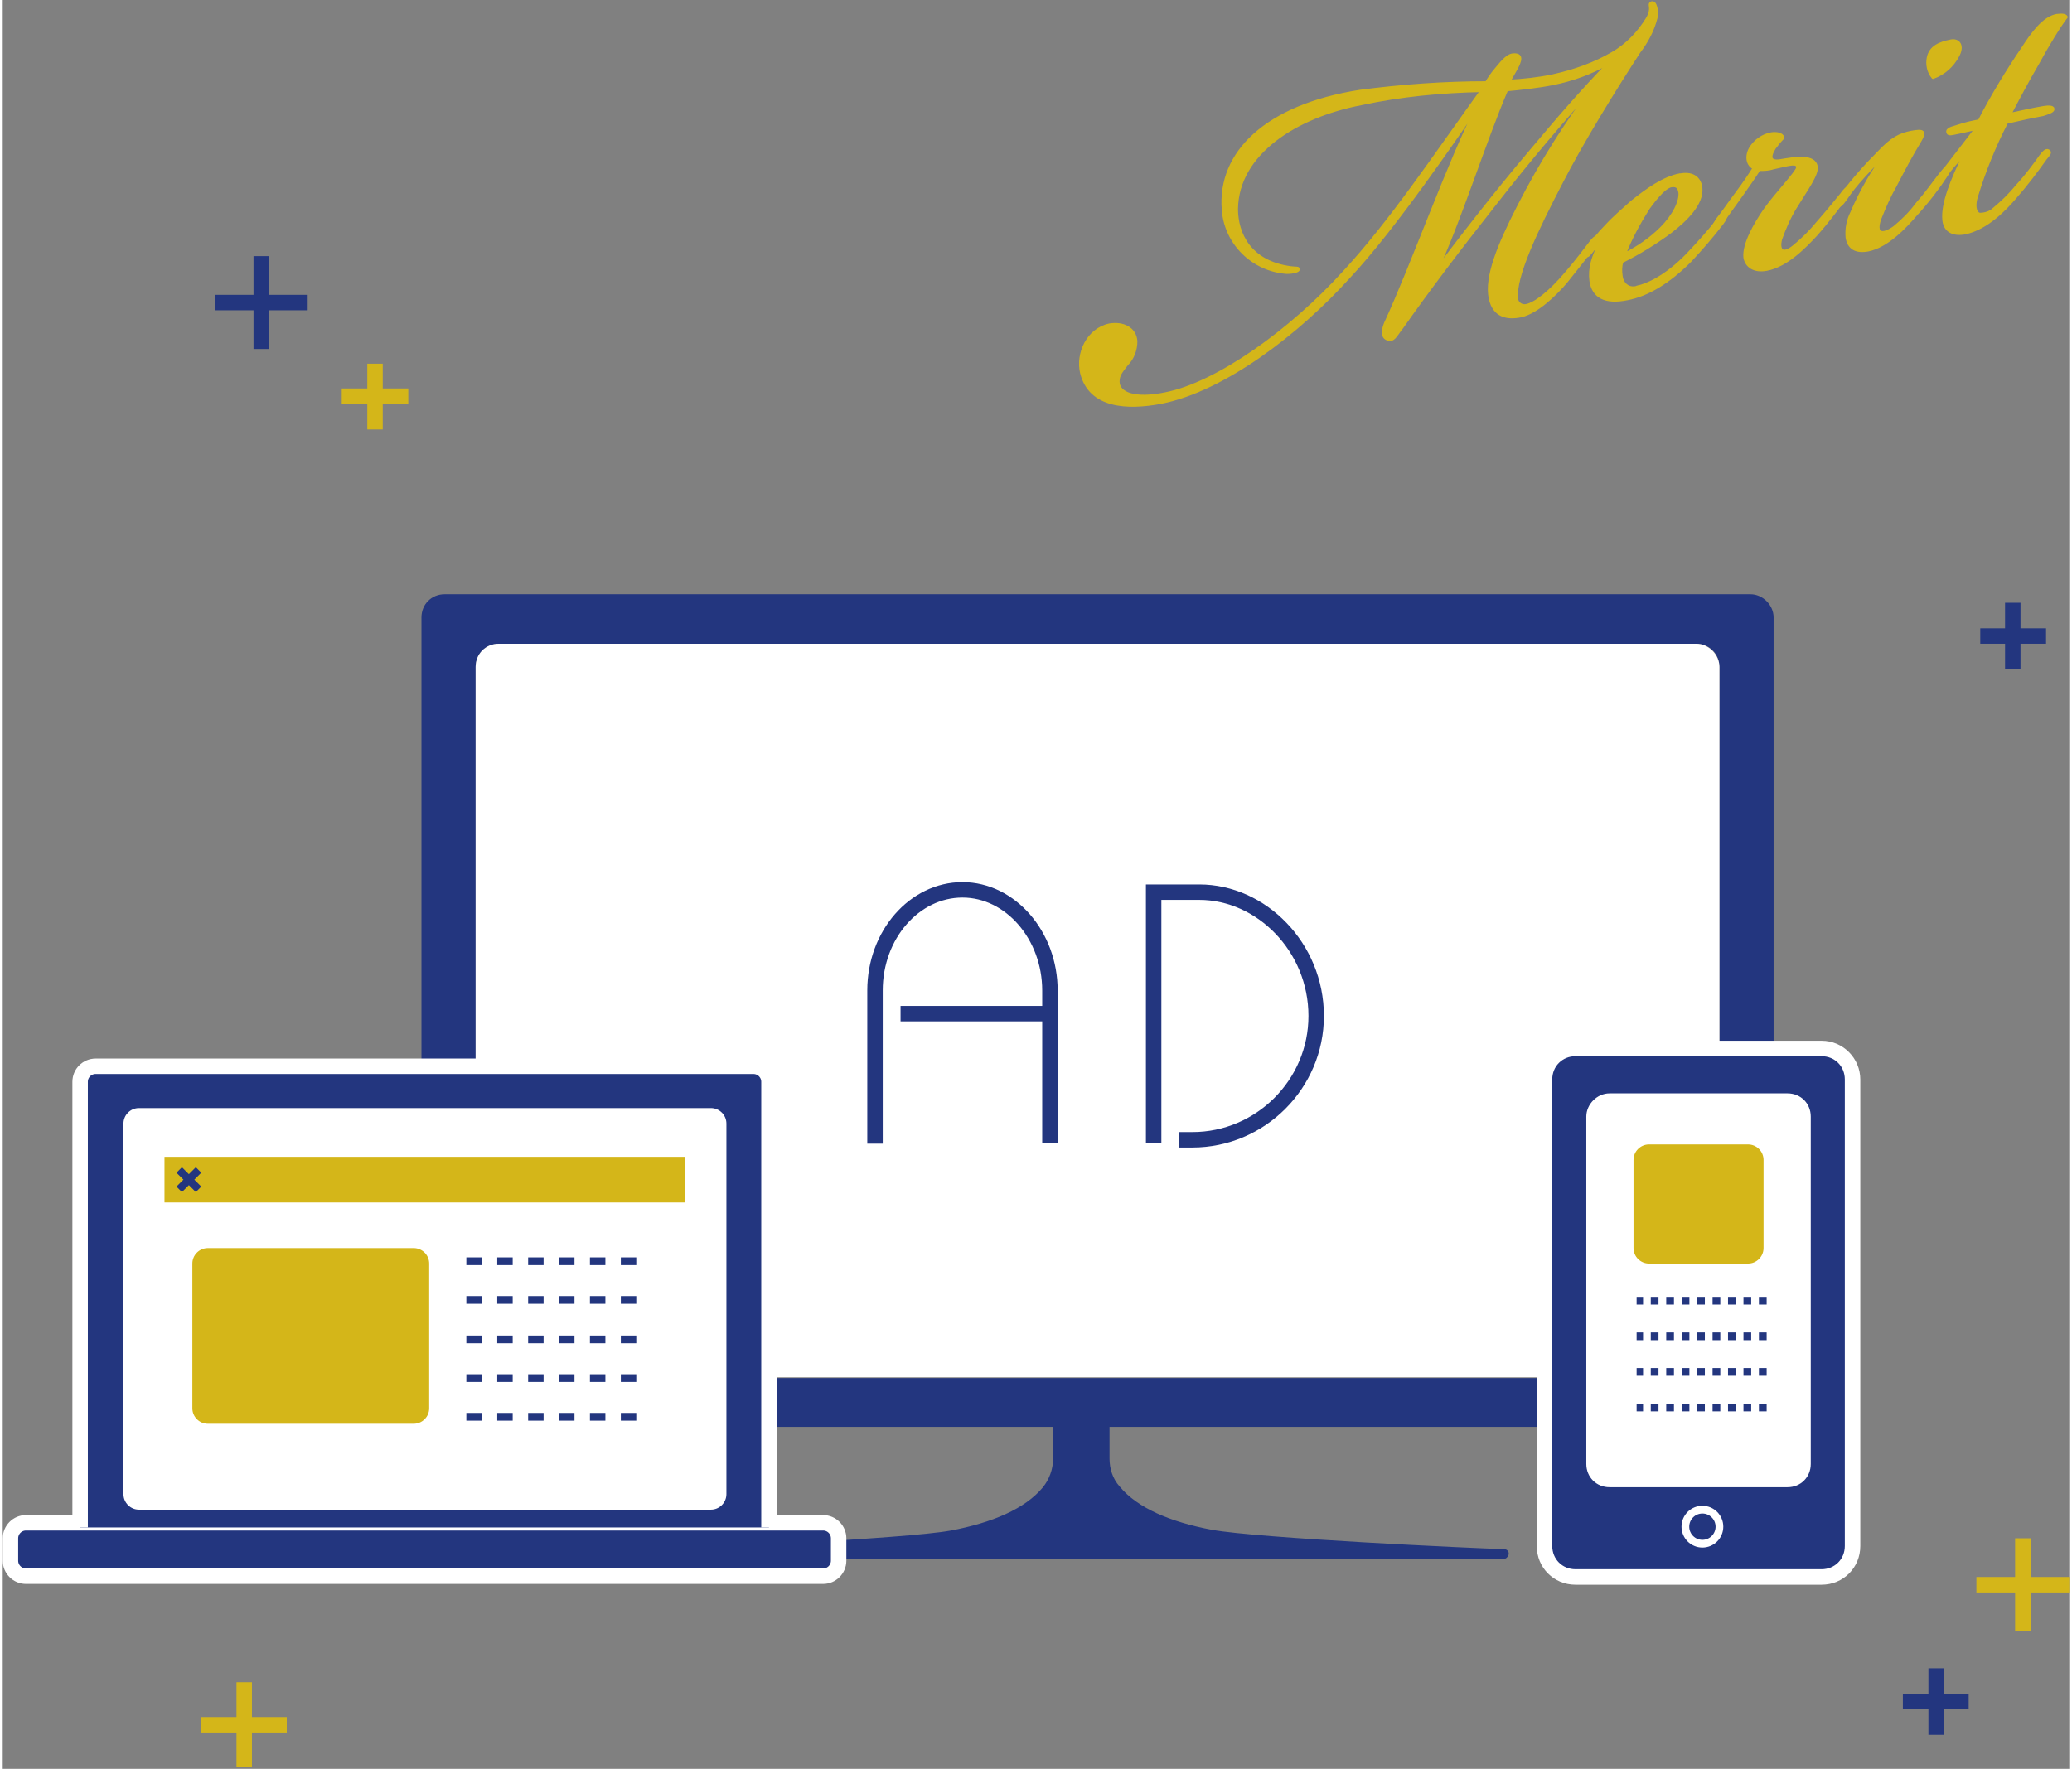
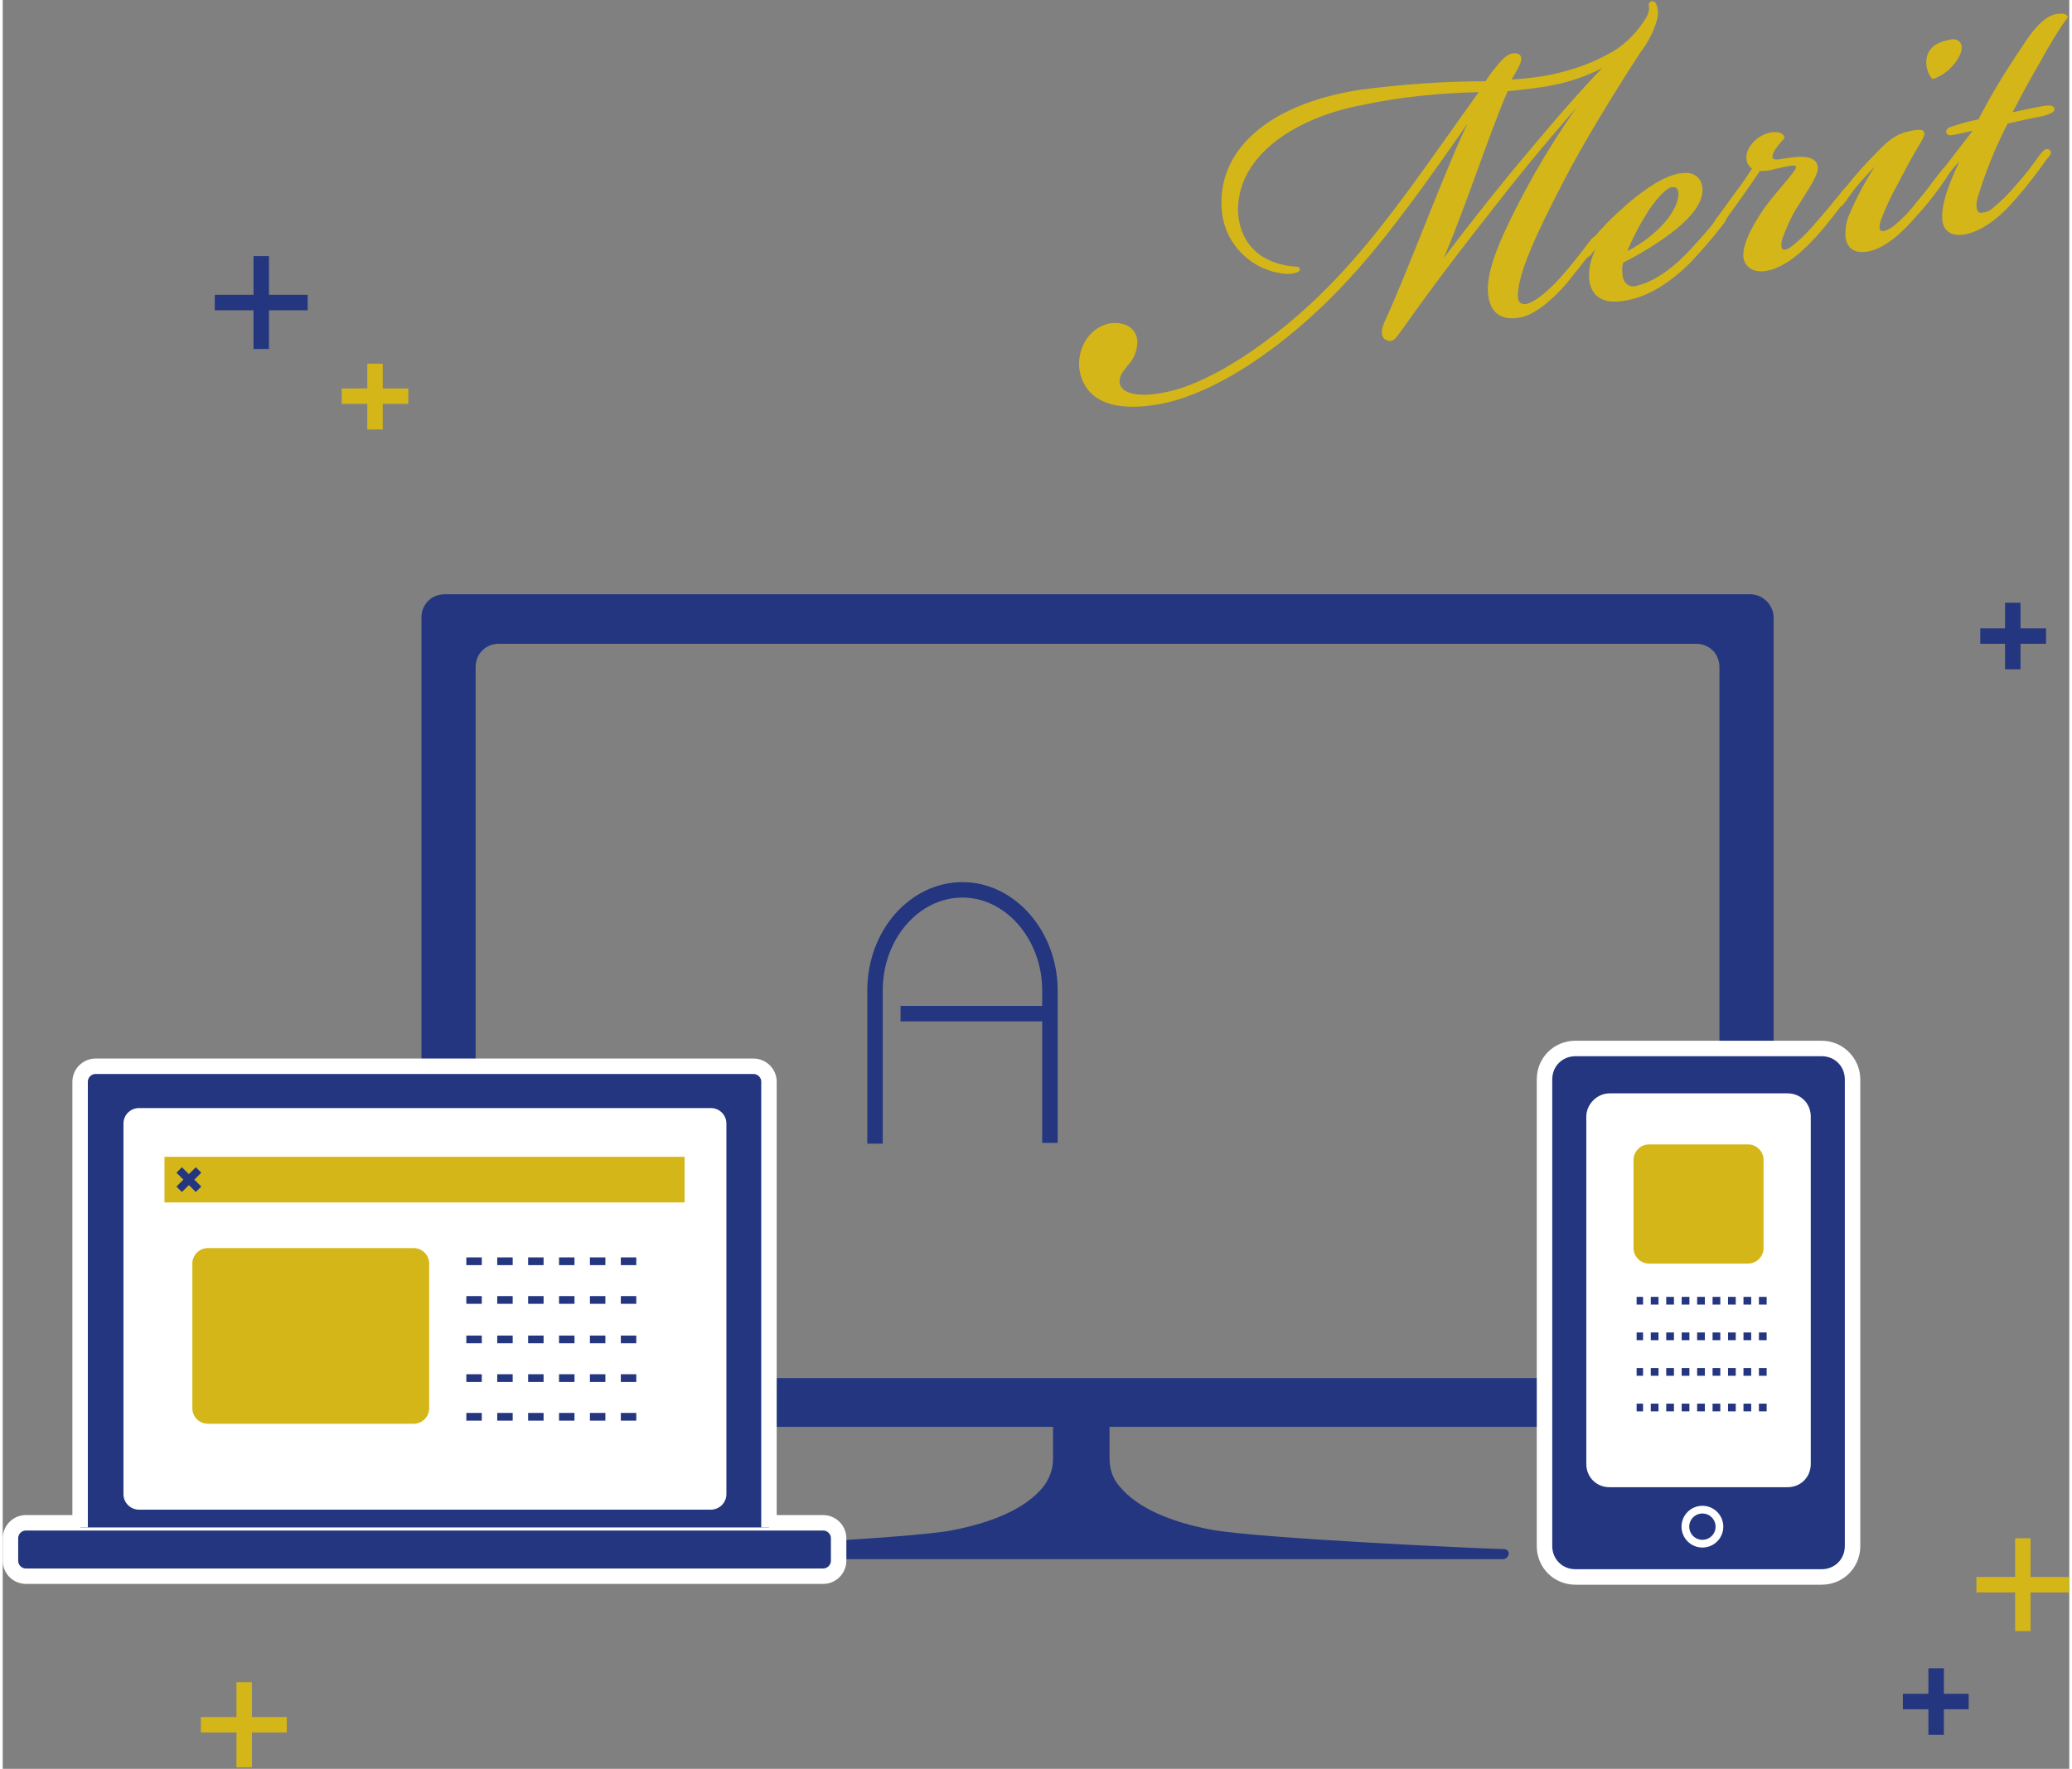
<svg xmlns="http://www.w3.org/2000/svg" version="1.1" id="レイヤー_1" x="0px" y="0px" viewBox="0 0 267 228.6" style="enable-background:new 0 0 267 228.6;" xml:space="preserve" width="267px" height="228px">
  <rect x="0" y="0" width="267" height="228.6" fill="#808080" stroke="none" />
  <style type="text/css">
	.st0{fill:#D4B619;stroke:#D4B619;stroke-width:0.399;stroke-linecap:round;stroke-linejoin:round;stroke-miterlimit:3.993;}
	.st1{fill:#23367F;}
	.st2{fill:#FFFFFF;}
	.st3{fill:none;stroke:#FFFFFF;stroke-width:0.998;stroke-miterlimit:9.982;}
	.st4{fill:#D4B619;}
	.st5{fill:none;stroke:#FFFFFF;stroke-width:1.996;stroke-miterlimit:9.982;}
	.st6{fill:none;stroke:#23367F;stroke-width:1.996;stroke-miterlimit:9.982;}
	.st7{fill:none;stroke:#23367F;stroke-width:0.998;stroke-miterlimit:9.982;stroke-dasharray:0.998,0.998;}
	.st8{fill:none;stroke:#D4B619;stroke-width:1.996;stroke-miterlimit:9.982;}
	.st9{fill:none;stroke:#23367F;stroke-width:0.998;stroke-miterlimit:9.982;}
	.st10{fill:none;stroke:#23367F;stroke-width:0.998;stroke-miterlimit:9.982;stroke-dasharray:1.996,1.996;}
</style>
  <path class="st0" d="M149.6,52c-4.3,0.8-9.1,0.6-10.2-3.8c-0.6-2.5,0.8-5.6,3.6-6.2c1.8-0.3,3.3,0.5,3.4,2.1c0,1.1-0.4,2.2-1.2,3  c-0.6,0.8-1.1,1.3-1.1,2.2c0,1.6,2.2,2.4,6.1,1.6c6.7-1.3,16.2-8.1,23.1-15.7c6.1-6.6,11.6-14.9,17.8-23.5  c-5.2,0.1-10.5,0.6-15.6,1.7c-8.4,1.6-16,6.4-16.1,13.6c0,3.2,1.7,6.9,7,7.6c0.7,0.1,1,0,1,0.2s-0.6,0.4-1.5,0.4  c-4.4-0.3-7.9-3.8-8.2-8.1c-0.6-7.3,5.5-13.4,17.7-15.3c5.4-0.7,10.8-1.1,16.3-1.1c0.3-0.5,0.7-1.1,1.2-1.7c0.6-0.7,1.4-1.8,2.2-1.9  c1.2-0.1,1.1,0.6,0.3,2c-0.3,0.5-0.5,0.9-0.8,1.4c1.9-0.1,3.8-0.3,5.7-0.7c2.7-0.6,5.3-1.5,7.7-2.9c1.9-1.1,3.4-2.7,4.5-4.5  c0.8-1.4,0.1-1.8,0.5-2c0.5-0.3,0.8,1,0.6,1.9c-0.4,1.6-1.2,3.1-2.2,4.4c-3,4.6-7.4,11.7-10.1,17c-3,5.8-6.1,12.1-5.7,15  c0.1,0.5,0.6,0.9,1.2,0.8c0,0,0,0,0,0c1.2-0.2,3.2-1.8,5.3-4.3c1.3-1.5,2.4-3,3.1-3.9c0.3-0.4,0.6-0.7,0.8-0.6  c0.3,0.2,0,0.6-0.5,1.2c-0.8,1.1-2,2.6-3.6,4.6c-1.3,1.5-3.6,3.8-5.7,4.3c-1.9,0.4-3.5,0-4-2.2c-0.6-2.8,1.1-6.9,3.6-11.8  c2.9-5.7,6.3-11.1,10.2-16.2H206c-4.4,4.9-8.9,10.2-13.1,15.6c-4.9,6.2-8.6,11.1-12.2,16.2c-0.8,1-1,1.7-1.8,1.4  c-0.8-0.3-0.5-1.4-0.2-2.1c3.3-7.1,8.5-21.6,11.7-27.6h-0.1c-2.3,3.3-10.4,15.3-16.4,21.7C167.4,43,157.8,50.4,149.6,52L149.6,52z   M197.3,19.7c3.6-4.3,6.7-7.9,10.2-11.5V8.1c-2.2,1.3-4.7,2.2-7.2,2.7c-2,0.4-4,0.6-6,0.8c-2.7,6.2-6.3,17.6-9.1,23.4  C187.7,31.6,192.8,25,197.3,19.7z" />
  <path class="st0" d="M217.7,32.9c1.4-1.5,2.8-3,4-4.6c0.4-0.5,0.6-0.6,0.8-0.5c0.2,0.1,0,0.6-0.4,1.1c-1.3,1.7-2.7,3.3-4.1,4.8  c-2.8,2.8-5.5,4.4-8.1,4.9c-2.9,0.6-4.4-0.3-4.7-2.3c-0.2-1.6,0.2-3.1,1.4-5.3l-0.1-0.1c-0.2,0.3-0.9,1.2-1.3,1.7  c-0.4,0.5-0.5,0.5-0.7,0.4c-0.2-0.1,0-0.6,0.3-0.9c0.7-1,1.5-2,2.4-2.9c1-1.1,2.2-2.1,3.3-3.1c2-1.6,4.1-3.1,6.2-3.5h0.1  c1.7-0.3,2.5,0.6,2.6,1.7c0.2,2-1.9,4.1-4,5.7c-1.9,1.4-4,2.7-6.2,3.8c-0.2,0.6-0.2,1.2-0.1,1.9c0.1,0.9,0.8,1.6,1.7,1.5  c0.1,0,0.2,0,0.4-0.1C212.3,36.9,214.8,35.9,217.7,32.9z M214.3,29.5c1.7-1.7,2.5-3.5,2.4-4.6c-0.1-0.7-0.4-1-1.1-0.9  s-1.7,1.1-3,2.9c-1.2,1.9-2.3,3.9-3.1,6C211.3,32,212.9,30.9,214.3,29.5z" />
  <path class="st0" d="M234.3,21.5c0.2,1-1.3,3-2.7,5.3c-0.8,1.3-1.4,2.7-1.9,4.1c-0.2,0.8-0.1,1.3,0.2,1.5c0.3,0.2,0.9,0,1.6-0.6  c1.1-0.9,2.1-1.9,3-3c1.4-1.6,2.2-2.6,3.1-3.7c0.4-0.6,0.9-1,1-0.8c0.1,0.2-0.2,0.7-0.7,1.5c-0.8,1-2,2.7-3.7,4.6  c-1.4,1.5-3.7,3.9-6.3,4.4c-1.6,0.3-2.6-0.4-2.8-1.5c-0.2-1.7,1.3-4.3,2.6-6.2c1.5-2.1,4.1-4.8,4.2-5.4c0.1-0.9-1.3-0.4-3.2,0  c-0.6,0.2-1.2,0.2-1.8,0.2c-0.5,0.8-1.4,2.1-2.4,3.5c-1,1.4-1.8,2.5-2.5,3.5c-0.6,0.7-0.9,1-1,0.8s0-0.5,0.6-1.4  c0.8-1,1.3-1.8,2.5-3.4c0.9-1.2,1.7-2.4,2.2-3.2c-0.8-0.3-1.1-1.4-0.5-2.5c0.6-1,1.6-1.7,2.7-1.9c0.6-0.1,1.4,0,1.5,0.5  c-0.4,0.4-0.8,0.9-1.1,1.3c-0.8,1.3-0.5,1.8,0.6,1.7C231.8,20.4,234,20.1,234.3,21.5L234.3,21.5z" />
  <path class="st0" d="M240.4,22.8c-1,1.1-1.7,2-2.3,2.9c-0.5,0.7-0.8,1-1,0.8c-0.2-0.1-0.1-0.5,0.6-1.4c1.4-1.9,3-3.7,4.7-5.4  c1.7-1.8,2.7-2.3,4.2-2.6c1.6-0.3,1.8-0.1,1.1,1.1c-1.1,1.8-2,3.5-3.2,5.8c-0.8,1.4-1.4,2.8-2,4.3c-0.3,0.9-0.3,1.5,0.1,1.7  c0.4,0.2,1.1-0.1,1.8-0.6c1.1-0.9,2.1-1.9,2.9-3c1.4-1.6,1.9-2.4,3-3.8c0.6-0.7,0.8-1.1,1.1-0.9s-0.4,1.1-0.6,1.4  c-0.7,1.1-2.3,3.2-3.7,4.7c-1.3,1.5-3.6,4-6.1,4.5c-1.6,0.3-2.5-0.3-2.7-1.6c-0.1-1.1,0.1-2.2,0.6-3.2c1.2-2.8,2.7-5.4,4.5-7.8  C242.3,20.8,241.3,21.8,240.4,22.8z M251.7,5.3c1-0.2,1.6,0.6,0.9,1.9c-0.7,1.3-1.8,2.3-3.2,2.8c-0.6-0.7-0.8-1.7-0.6-2.6  C249.1,6.1,250.2,5.6,251.7,5.3L251.7,5.3z" />
  <path class="st0" d="M250.7,23.1c-0.4,0.6-0.7,0.7-0.8,0.6s-0.1-0.5,0.4-1l4.7-6.1c-1,0.2-1.8,0.4-2.8,0.6c-0.5,0.1-0.9,0.2-0.9-0.2  s0.8-0.5,2-0.9c1-0.3,1.8-0.4,2.1-0.5c1.7-3.3,3.6-6.4,5.7-9.5c1.1-1.7,2.6-3.8,4.3-4.1c0.8-0.1,1.1,0,1.2,0.2c-0.8,1-2.4,3.6-3.7,6  c-1.4,2.4-2.4,4.3-3.6,6.6c1.8-0.4,3.2-0.7,4.4-0.9c0.6-0.1,1.2-0.1,1.2,0.2s-0.7,0.5-1.3,0.7c-1.7,0.3-2.9,0.6-4.7,1  c-1.6,3.1-2.9,6.3-3.9,9.6c-0.3,0.9-0.3,2.1,0.4,2.3c0.7,0,1.4-0.2,1.9-0.7c1.1-0.9,2.1-1.9,3-3c1.2-1.3,2.3-2.8,3-3.8  c0.3-0.4,0.7-0.9,1-0.7c0.3,0.2,0.1,0.4-0.4,1c-1.2,1.7-2.5,3.4-3.9,5c-1.2,1.4-3.6,4-6.5,4.6c-1.8,0.3-2.6-0.5-2.7-1.7  c-0.2-2,1-5.1,2.7-8.5C252.3,21,251.5,22,250.7,23.1z" />
  <path class="st1" d="M225.8,76.8H57.1c-1.7,0-3,1.3-3,3v101.6c0,1.7,1.3,3,3,3h168.7c1.7,0,3-1.3,3-3V79.8  C228.8,78.2,227.4,76.8,225.8,76.8z M221.8,175.1c0,1.7-1.3,3-3,3H64.1c-1.7,0-3-1.3-3-3V86.2c0-1.7,1.3-3,3-3h154.7  c1.7,0,3,1.3,3,3V175.1z" />
-   <path class="st2" d="M218.8,83.2H64.1c-1.7,0-3,1.3-3,3v88.8c0,1.7,1.3,3,3,3h154.7c1.7,0,3-1.3,3-3V86.2  C221.8,84.6,220.4,83.2,218.8,83.2z" />
  <path class="st1" d="M143,183.9v4.6c0,1.3,0.4,2.6,1.3,3.6c2.3,2.8,6.6,4.6,11.9,5.6c6,1.1,33.9,2.4,37.7,2.5c0.3,0,0.5,0.1,0.6,0.3  l0,0c0.2,0.3,0,0.7-0.3,0.9c-0.1,0-0.2,0.1-0.3,0.1h-109c-0.6,0-0.9-0.5-0.7-0.9l0,0c0.1-0.2,0.4-0.3,0.6-0.3  c3.8-0.2,31.7-1.4,37.7-2.5c5.3-1,9.6-2.8,11.9-5.6c0.8-1,1.3-2.3,1.3-3.6v-4.6" />
  <path class="st1" d="M203.2,135.5H235c2.2,0,4,1.8,4,4v60.4c0,2.2-1.8,4-4,4h-31.8c-2.2,0-4-1.8-4-4v-60.4  C199.2,137.3,201,135.5,203.2,135.5z" />
  <path class="st2" d="M235,136.5c1.7,0,3,1.3,3,3v60.3c0,1.7-1.3,3-3,3h-31.8c-1.7,0-3-1.3-3-3v-60.3c0-1.7,1.3-3,3-3H235 M235,134.5  h-31.8c-2.8,0-5,2.2-5,5v60.3c0,2.8,2.2,5,5,5H235c2.8,0,5-2.2,5-5v-60.3C240,136.8,237.8,134.5,235,134.5z" />
  <path class="st2" d="M207.6,141.3h23c1.7,0,3,1.3,3,3v44.9c0,1.7-1.3,3-3,3h-23c-1.7,0-3-1.3-3-3v-44.9  C204.6,142.7,206,141.3,207.6,141.3z" />
  <circle class="st3" cx="219.6" cy="197.3" r="2.2" />
  <path class="st4" d="M212.7,147.9h12.8c1.1,0,2,0.9,2,2v11.4c0,1.1-0.9,2-2,2h-12.8c-1.1,0-2-0.9-2-2v-11.4  C210.7,148.8,211.6,147.9,212.7,147.9z" />
  <path class="st1" d="M3,196.8h103c1.1,0,2,0.9,2,2v2.9c0,1.1-0.9,2-2,2H3c-1.1,0-2-0.9-2-2v-2.9C1,197.7,1.9,196.8,3,196.8z" />
  <path class="st5" d="M3,196.8h103c1.1,0,2,0.9,2,2v2.9c0,1.1-0.9,2-2,2H3c-1.1,0-2-0.9-2-2v-2.9C1,197.7,1.9,196.8,3,196.8z" />
  <path class="st6" d="M135.3,147.7V128c0-7.1-5.1-13-11.3-13c-6.2,0-11.3,5.8-11.3,13v19.8" />
  <line class="st6" x1="116" y1="131" x2="135.3" y2="131" />
-   <path class="st6" d="M148.7,147.7v-32.4h5.9c8,0,15.1,7.1,15.1,16c0,8.8-7.2,16-16,16h-1.7" />
  <line class="st7" x1="227.9" y1="168.1" x2="211.1" y2="168.1" />
  <line class="st7" x1="227.9" y1="172.7" x2="211.1" y2="172.7" />
  <line class="st7" x1="227.9" y1="177.3" x2="211.1" y2="177.3" />
  <line class="st7" x1="227.9" y1="181.9" x2="211.1" y2="181.9" />
  <line class="st6" x1="27.4" y1="39.1" x2="39.4" y2="39.1" />
  <line class="st6" x1="33.4" y1="45.1" x2="33.4" y2="33.1" />
  <line class="st8" x1="43.8" y1="51.2" x2="52.4" y2="51.2" />
  <line class="st8" x1="48.1" y1="55.5" x2="48.1" y2="47" />
  <line class="st8" x1="255" y1="204.8" x2="267" y2="204.8" />
  <line class="st8" x1="261" y1="210.8" x2="261" y2="198.8" />
  <line class="st6" x1="245.5" y1="219.9" x2="254" y2="219.9" />
  <line class="st6" x1="249.8" y1="224.2" x2="249.8" y2="215.6" />
  <line class="st6" x1="255.5" y1="82.2" x2="264" y2="82.2" />
  <line class="st6" x1="259.7" y1="86.5" x2="259.7" y2="77.9" />
  <line class="st8" x1="25.6" y1="222.9" x2="36.7" y2="222.9" />
  <line class="st8" x1="31.2" y1="228.4" x2="31.2" y2="217.4" />
  <path class="st1" d="M10,197.4v-57.6c0-1.1,0.9-2,2-2h85c1.1,0,2,0.9,2,2v57.6" />
  <path class="st5" d="M10,197.4v-57.6c0-1.1,0.9-2,2-2h85c1.1,0,2,0.9,2,2v57.6" />
  <path class="st2" d="M17.6,143.2h73.9c1.1,0,2,0.9,2,2v47.9c0,1.1-0.9,2-2,2H17.6c-1.1,0-2-0.9-2-2v-47.9  C15.6,144.1,16.5,143.2,17.6,143.2z" />
  <rect x="20.9" y="149.5" class="st4" width="67.2" height="5.9" />
  <line class="st9" x1="22.8" y1="151.2" x2="25.3" y2="153.7" />
  <line class="st9" x1="25.3" y1="151.2" x2="22.8" y2="153.7" />
  <path class="st4" d="M26.5,161.3h26.6c1.1,0,2,0.9,2,2V182c0,1.1-0.9,2-2,2H26.5c-1.1,0-2-0.9-2-2v-18.7  C24.5,162.2,25.4,161.3,26.5,161.3z" />
  <line class="st10" x1="59.9" y1="163" x2="83.5" y2="163" />
  <line class="st10" x1="59.9" y1="168" x2="83.5" y2="168" />
  <line class="st10" x1="59.9" y1="173.1" x2="83.5" y2="173.1" />
  <line class="st10" x1="59.9" y1="178.1" x2="83.5" y2="178.1" />
  <line class="st10" x1="59.9" y1="183.1" x2="83.5" y2="183.1" />
</svg>